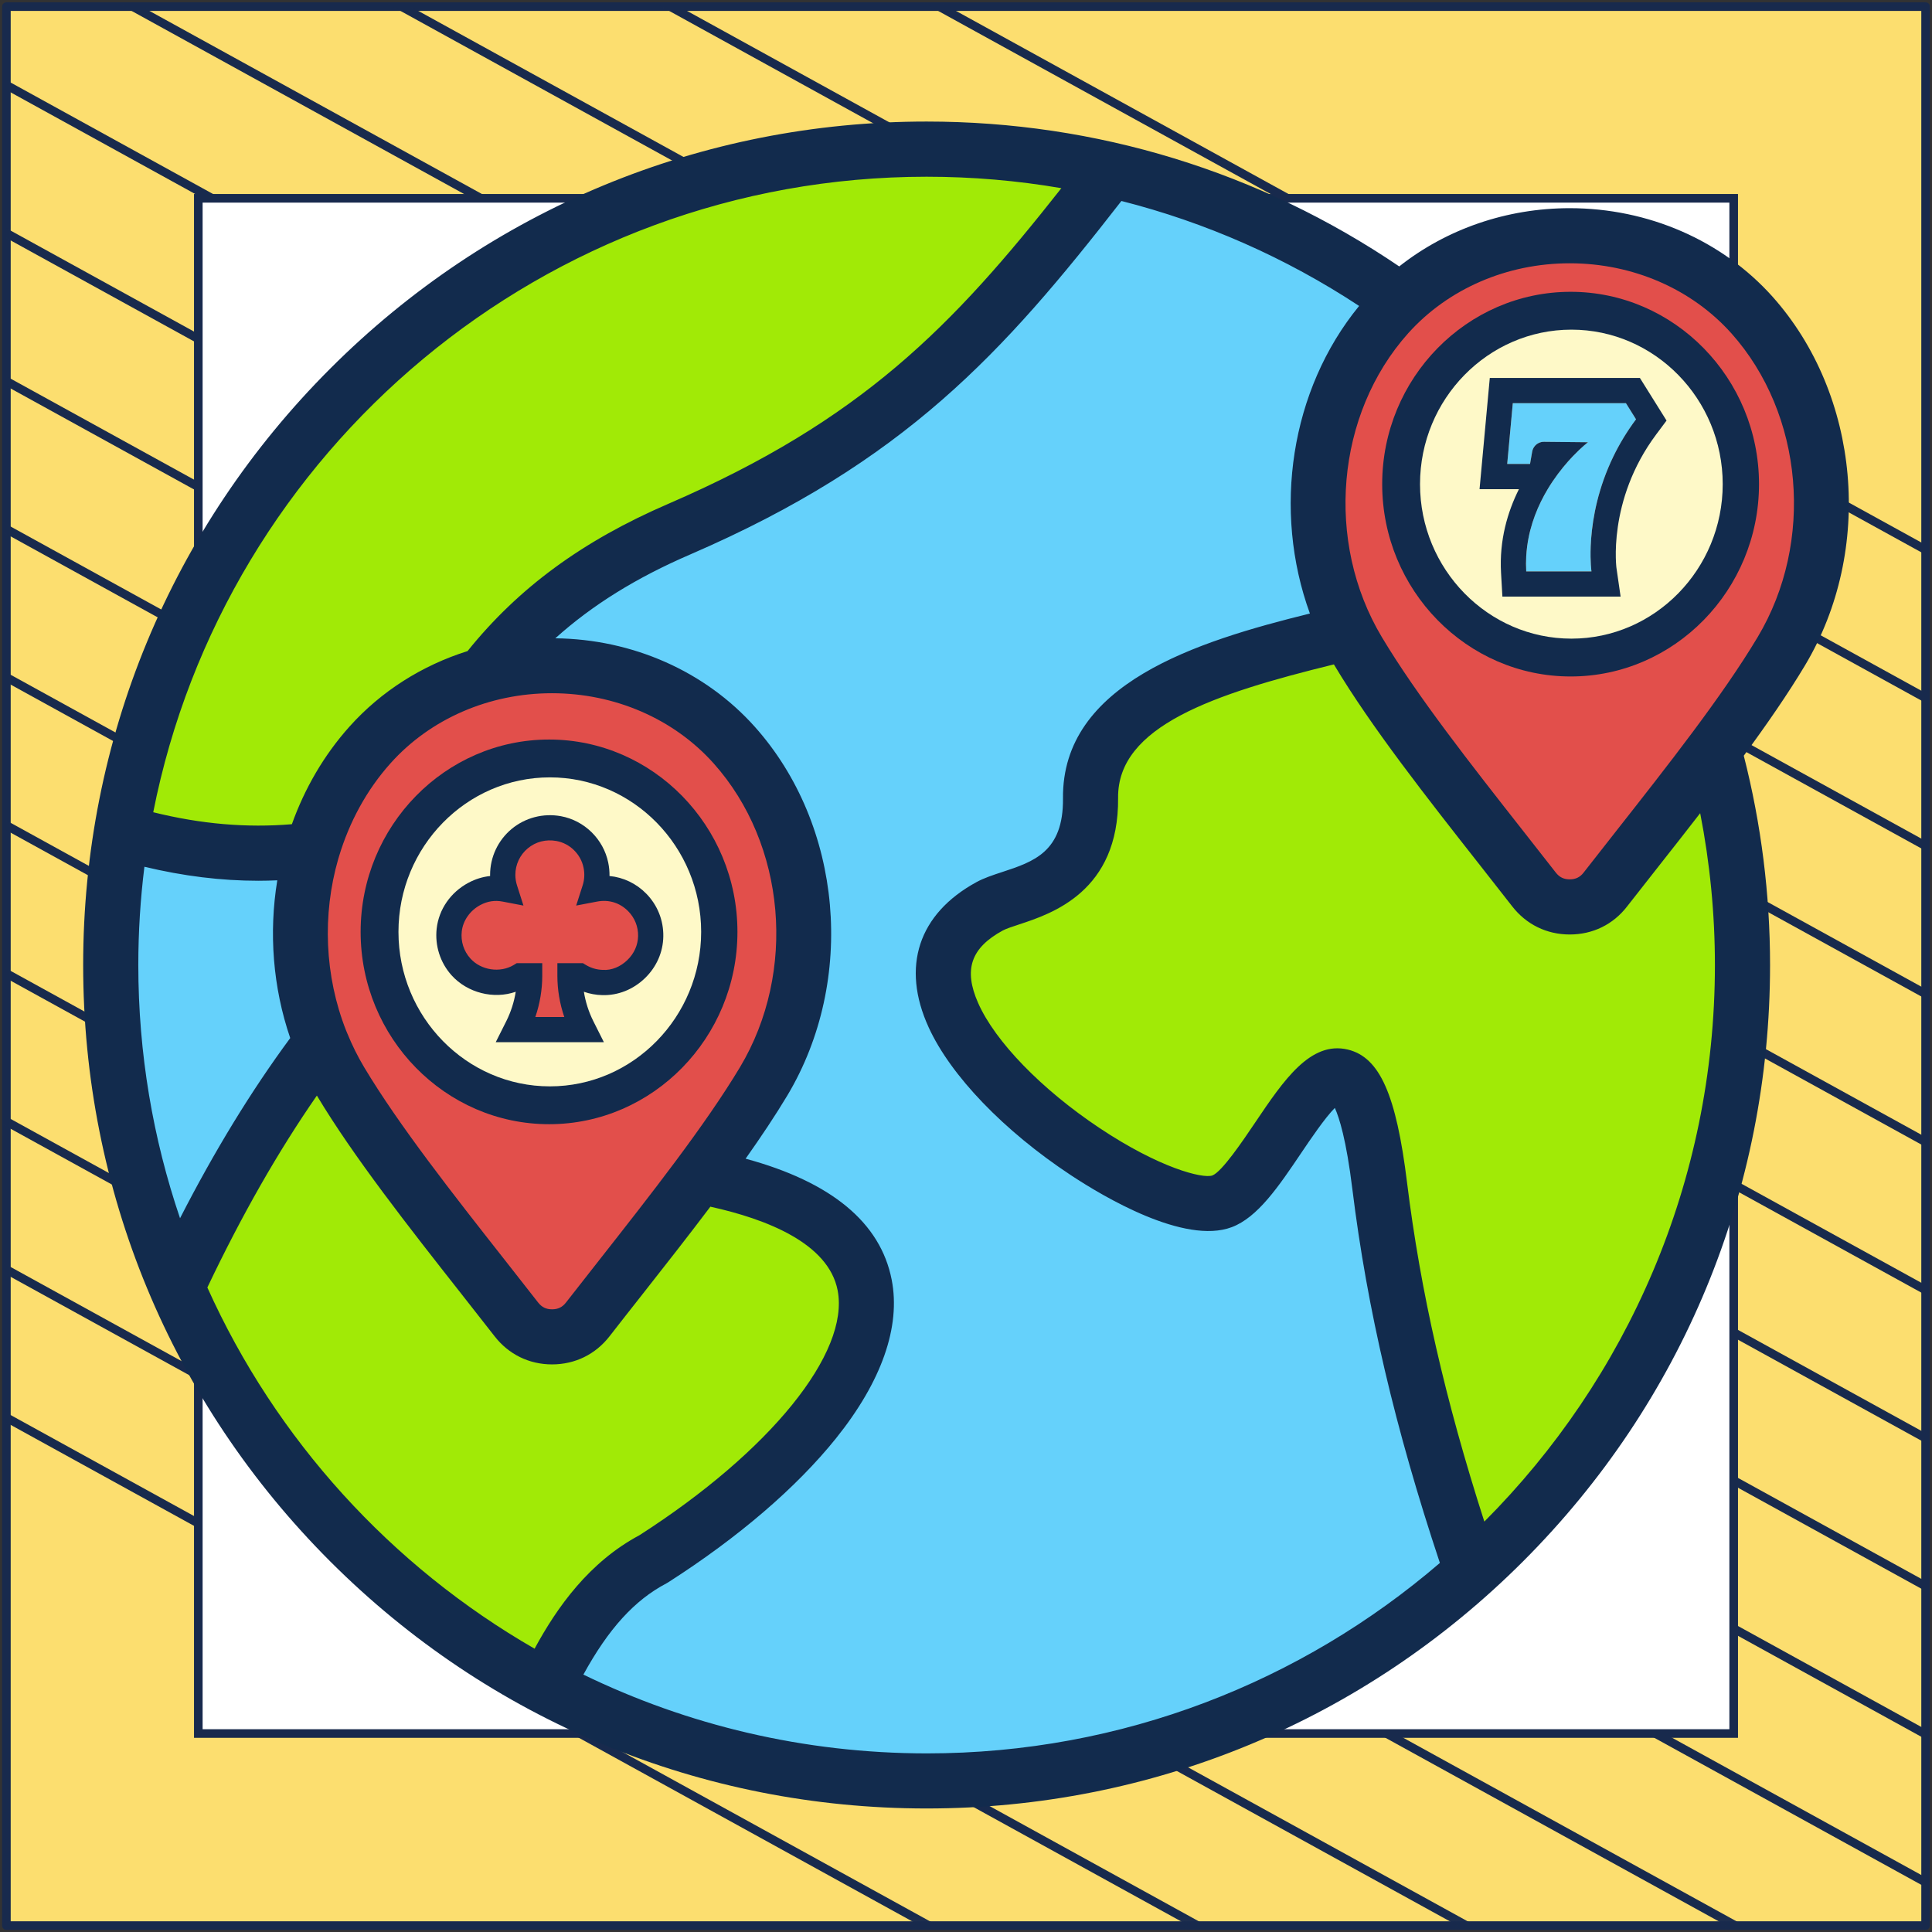
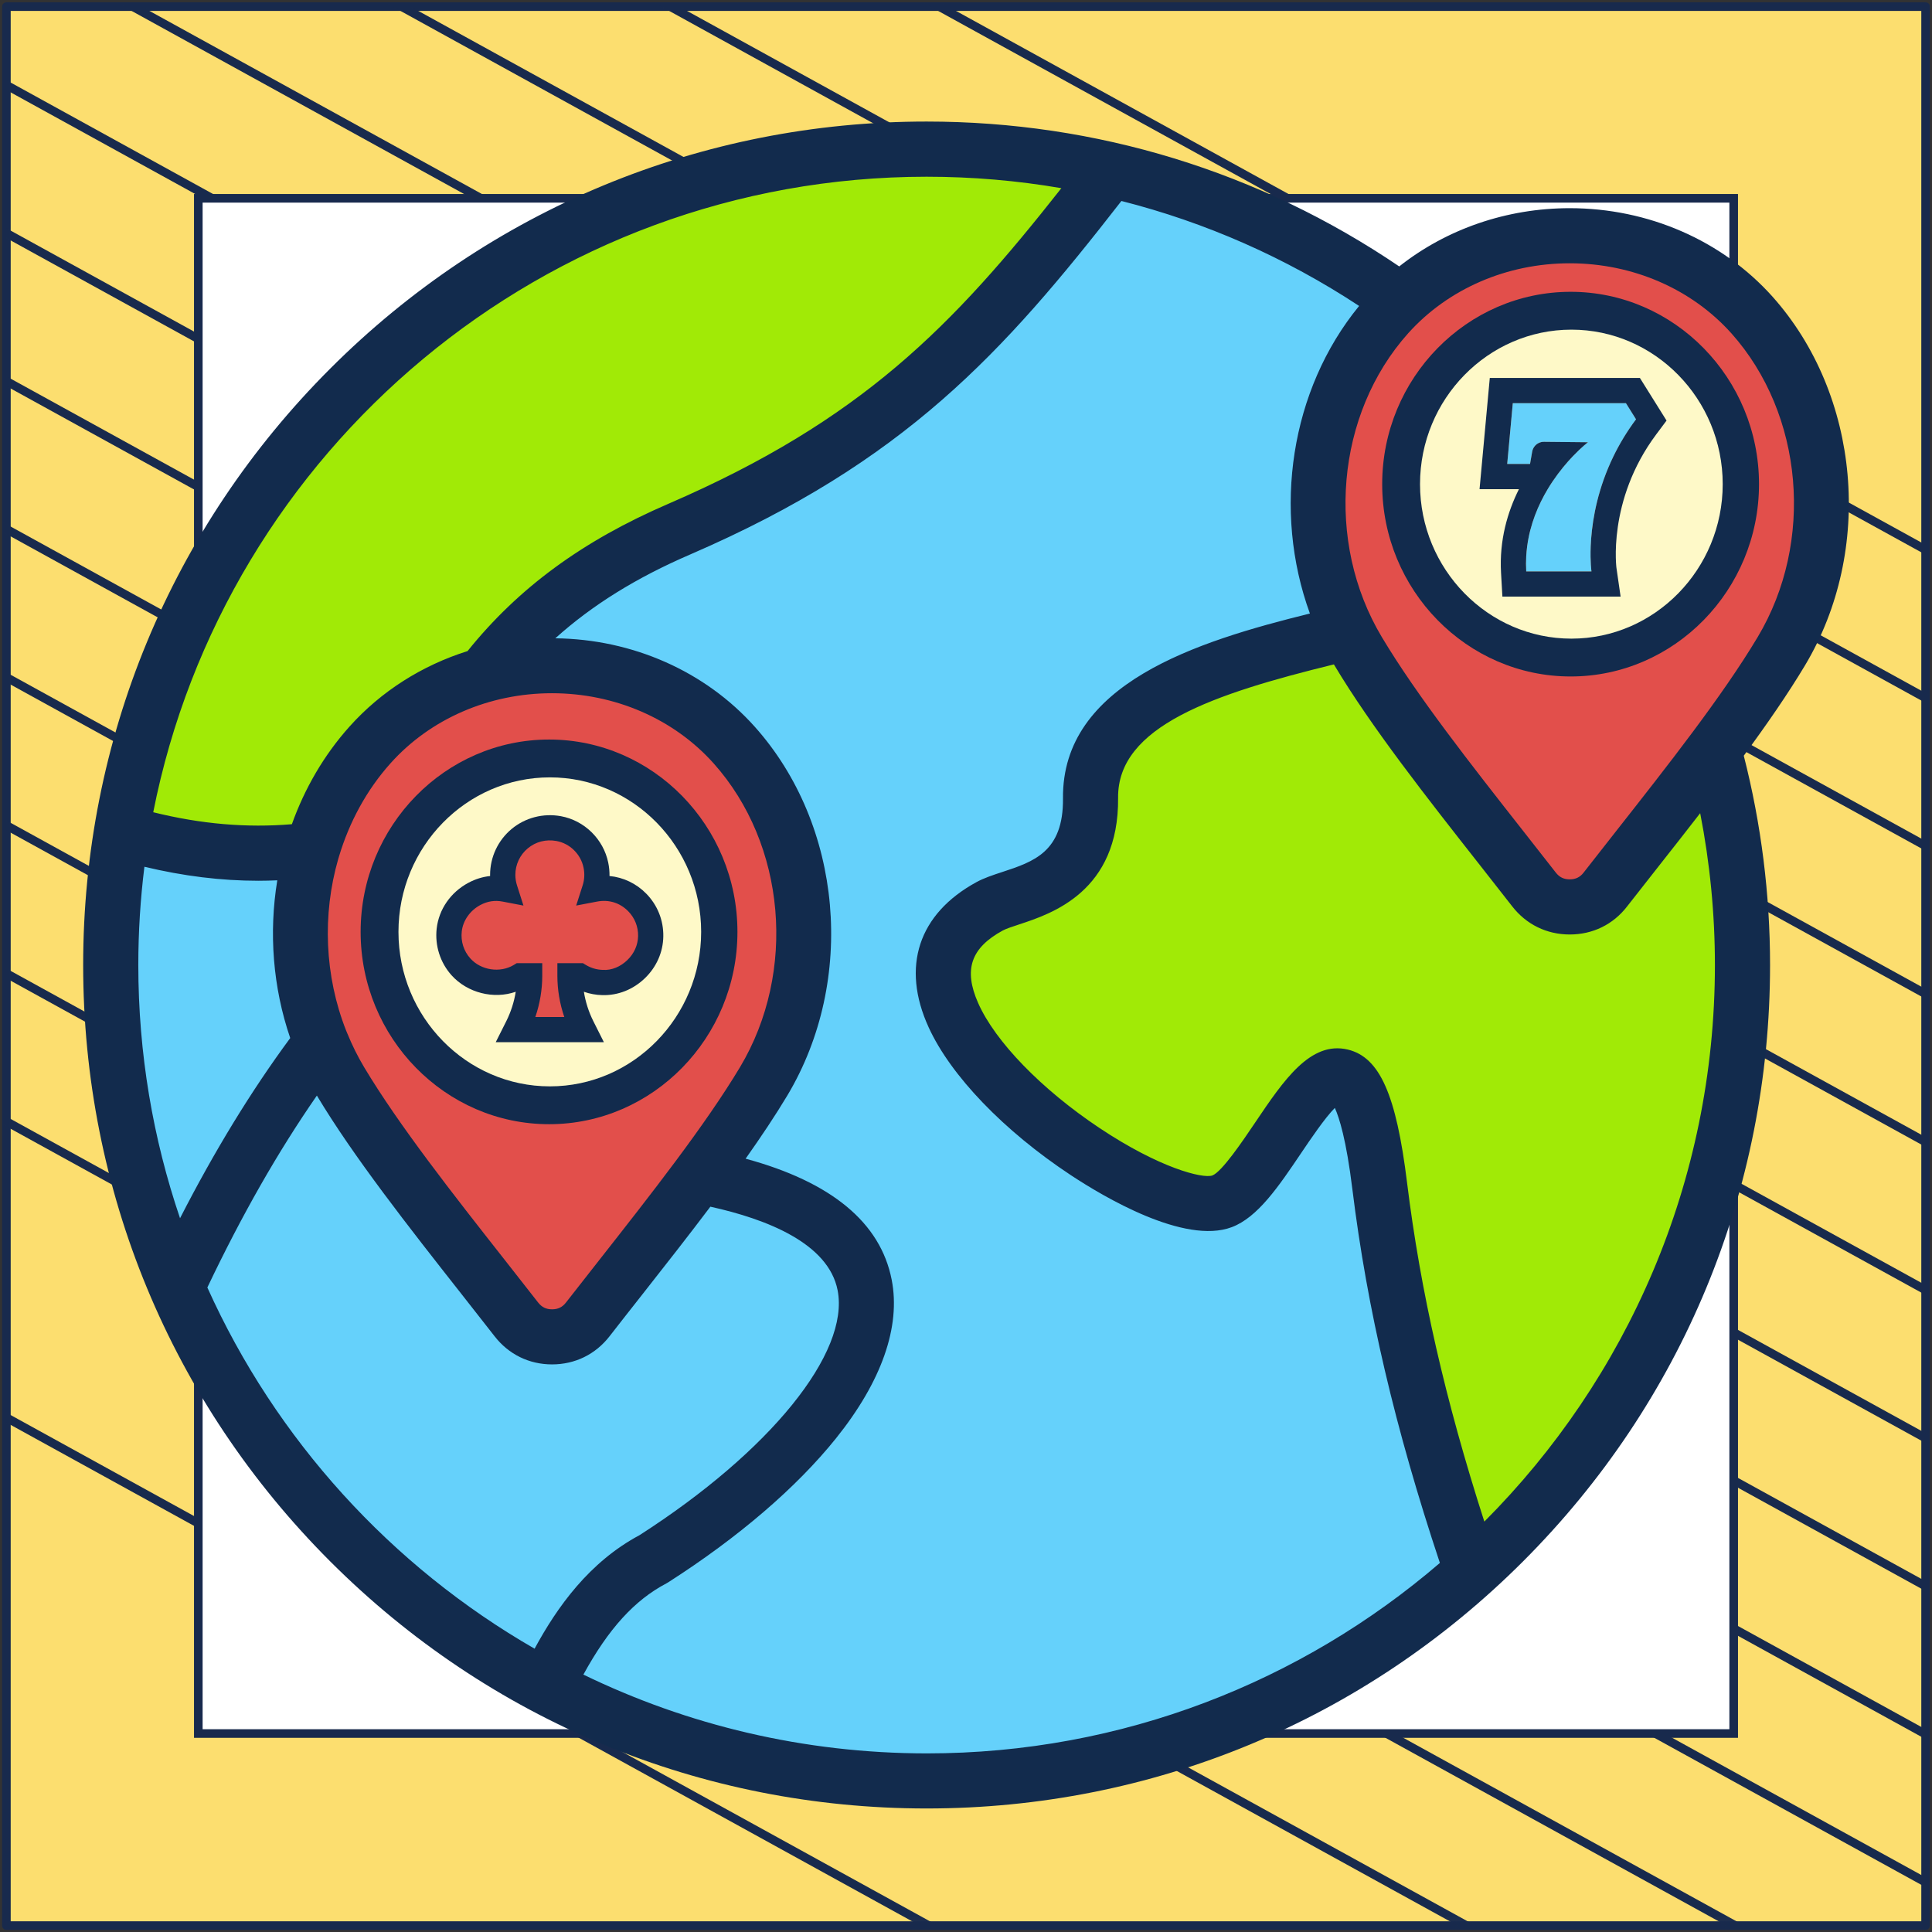
<svg xmlns="http://www.w3.org/2000/svg" width="302" height="302" viewBox="0 0 302 302" fill="none">
  <rect x="0" y="0" width="302" height="302" fill="#333333" stroke="none" />
  <path d="M301 1.038H1V301H301V1.038Z" fill="#FCDE6F" stroke="#182A4D" stroke-width="1.346" stroke-linejoin="round" />
  <mask id="mask0_1_1463" style="mask-type:luminance" maskUnits="userSpaceOnUse" x="1" y="1" width="300" height="300">
    <path d="M301 1H1V300.962H301V1Z" fill="white" />
  </mask>
  <g mask="url(#mask0_1_1463)">
    <path d="M-285.023 64.085L219.795 342.085" stroke="#182A4D" stroke-width="1.346" stroke-miterlimit="10" />
-     <path d="M-263.954 52.544L240.932 330.581" stroke="#182A4D" stroke-width="1.346" stroke-miterlimit="10" />
    <path d="M-242.819 41.04L261.999 319.04" stroke="#182A4D" stroke-width="1.346" stroke-miterlimit="10" />
    <path d="M-221.682 29.536L283.136 307.536" stroke="#182A4D" stroke-width="1.346" stroke-miterlimit="10" />
    <path d="M-200.545 18.032L304.272 296.032" stroke="#182A4D" stroke-width="1.346" stroke-miterlimit="10" />
    <path d="M-179.41 6.528L325.409 284.528" stroke="#182A4D" stroke-width="1.346" stroke-miterlimit="10" />
    <path d="M-158.273 -5.014L346.545 273.024" stroke="#182A4D" stroke-width="1.346" stroke-miterlimit="10" />
    <path d="M-137.205 -16.517L367.613 261.483" stroke="#182A4D" stroke-width="1.346" stroke-miterlimit="10" />
    <path d="M-116.069 -28.021L388.749 249.979" stroke="#182A4D" stroke-width="1.346" stroke-miterlimit="10" />
    <path d="M-94.932 -39.525L409.886 238.475" stroke="#182A4D" stroke-width="1.346" stroke-miterlimit="10" />
    <path d="M-73.796 -51.029L431.023 226.971" stroke="#182A4D" stroke-width="1.346" stroke-miterlimit="10" />
    <path d="M-52.659 -62.533L452.159 215.467" stroke="#182A4D" stroke-width="1.346" stroke-miterlimit="10" />
    <path d="M-31.591 -74.075L473.227 203.963" stroke="#182A4D" stroke-width="1.346" stroke-miterlimit="10" />
    <path d="M-10.454 -85.579L494.364 192.422" stroke="#182A4D" stroke-width="1.346" stroke-miterlimit="10" />
  </g>
  <path d="M271 31H31V270.975H271V31Z" fill="white" stroke="#182A4D" stroke-width="1.346" stroke-miterlimit="10" />
  <path fill-rule="evenodd" clip-rule="evenodd" d="M144.84 278.374C215.081 278.374 272.368 221.087 272.368 150.846C272.368 80.605 215.081 23.318 144.84 23.318C74.599 23.318 17.312 80.605 17.312 150.846C17.312 221.087 74.599 278.374 144.84 278.374Z" fill="#65D1FB" />
-   <path fill-rule="evenodd" clip-rule="evenodd" d="M85.365 263.679C59.694 250.121 39.21 228.046 27.663 201.222C34.148 187.352 41.625 174.101 50.951 162.021C63.295 146.032 69.662 180.597 98.41 182.419C156.145 187.514 137.611 220.995 102.124 243.706C94.454 247.749 89.451 255.151 85.365 263.679Z" fill="#A1EA06" />
  <path fill-rule="evenodd" clip-rule="evenodd" d="M256.579 89.337C266.643 107.574 272.373 128.538 272.373 150.845C272.373 188.505 256.045 222.358 230.078 245.705C223.517 226.46 218.278 206.58 215.674 185.383C210.936 146.937 199.788 184.51 191.028 187.782C179.853 191.955 128.792 155.778 154.684 141.67C158.915 139.363 170.613 139.137 170.462 124.765C170.284 107.013 197.303 102.232 216.024 97.601L256.579 89.337Z" fill="#A1EA06" />
  <path fill-rule="evenodd" clip-rule="evenodd" d="M144.84 23.318C154.727 23.318 164.349 24.445 173.589 26.574C153.708 52.288 139.04 68.498 106.162 82.708C64.373 100.766 70.826 129.413 50.665 132.566C39.609 134.296 29.124 133.084 19 130.081C28.919 69.533 81.484 23.318 144.84 23.318Z" fill="#A1EA06" />
  <path fill-rule="evenodd" clip-rule="evenodd" d="M114.749 116.442C127.256 130.404 129.18 152.609 119.369 169.023C112.561 180.376 101.208 194.262 91.882 206.241C90.491 208.02 88.55 208.963 86.303 208.963C84.038 208.963 82.098 208.014 80.707 206.241C71.397 194.262 60.028 180.381 53.231 169.023C43.565 152.873 45.091 130.668 57.834 116.442C72.648 99.893 99.99 99.952 114.749 116.442Z" fill="#E24F4B" />
  <path fill-rule="evenodd" clip-rule="evenodd" d="M273.839 49.236C286.335 63.198 288.27 85.402 278.443 101.817C271.635 113.17 260.282 127.056 250.956 139.034C249.581 140.813 247.624 141.773 245.377 141.773C243.129 141.773 241.172 140.808 239.797 139.034C230.471 127.056 219.118 113.175 212.31 101.817C202.645 85.666 204.181 63.462 216.914 49.236C231.722 32.687 259.08 32.746 273.839 49.236Z" fill="#E24F4B" />
  <path d="M86.286 119.084C73.715 119.084 62.504 130.307 62.504 142.883C62.504 155.46 73.715 166.683 86.286 166.683C98.868 166.683 110.086 155.46 110.086 142.883C110.086 130.307 98.868 119.084 86.286 119.084ZM86.286 158.063C78.47 158.063 71.118 150.711 71.118 142.883C71.118 135.056 78.465 127.704 86.286 127.704C94.114 127.704 101.466 135.056 101.466 142.883C101.466 150.711 94.114 158.063 86.286 158.063ZM277.058 46.358C277.052 46.352 277.052 46.358 277.058 46.358C269.193 37.576 257.646 32.547 245.376 32.541H245.371C235.512 32.541 226.116 35.803 218.72 41.646C196.871 26.822 171.405 19 144.845 19C109.634 19 76.524 32.714 51.619 57.619C26.714 82.524 13 115.634 13 150.846C13 186.057 26.714 219.167 51.619 244.072C76.524 268.977 109.628 282.691 144.845 282.691C180.063 282.691 213.167 268.977 238.072 244.072C262.977 219.167 276.686 186.057 276.686 150.846C276.686 139.8 275.306 128.803 272.578 118.129C276.173 113.245 279.467 108.485 282.141 104.022C292.939 85.985 290.798 61.732 277.058 46.358ZM144.845 27.625C151.972 27.625 159.007 28.229 165.907 29.415C148.889 51.026 134.695 65.683 104.464 78.756C91.046 84.545 81.041 91.888 73.085 101.774C65.969 104.017 59.57 108.054 54.627 113.58C50.632 118.038 47.624 123.251 45.624 128.835C38.573 129.428 31.431 128.819 23.954 126.965C35.102 70.411 85.068 27.625 144.845 27.625ZM115.676 166.813C110.194 175.945 101.731 186.715 93.548 197.125C91.823 199.324 90.119 201.486 88.48 203.593C87.904 204.337 87.23 204.666 86.286 204.666C85.37 204.666 84.68 204.327 84.109 203.593C82.448 201.464 80.729 199.27 78.977 197.044C70.81 186.661 62.368 175.923 56.918 166.818C55.899 165.115 55.026 163.341 54.282 161.519C54.233 161.379 54.174 161.244 54.109 161.109C50.729 152.549 50.368 142.975 52.864 134.296C52.913 134.156 52.956 134.016 52.993 133.87C54.6 128.512 57.29 123.509 61.042 119.315C67.268 112.356 76.465 108.361 86.276 108.361H86.281C96.103 108.361 105.31 112.356 111.542 119.315C122.846 131.951 124.582 151.924 115.676 166.813ZM22.574 135.487C28.649 136.943 34.557 137.676 40.395 137.676C41.382 137.676 42.363 137.649 43.344 137.606C42.002 145.784 42.649 154.333 45.366 162.263C39.242 170.565 33.56 179.858 28.142 190.429C23.916 177.998 21.62 164.683 21.62 150.84C21.62 145.643 21.948 140.522 22.574 135.487ZM32.412 201.254C37.824 189.885 43.468 179.998 49.533 171.255C55.268 180.823 63.877 191.777 72.206 202.364C73.947 204.58 75.661 206.758 77.311 208.876C79.516 211.712 82.707 213.275 86.292 213.275C89.887 213.275 93.079 211.712 95.284 208.876C96.912 206.779 98.604 204.628 100.324 202.445C103.93 197.858 107.585 193.206 111.04 188.623C119.838 190.559 129.493 194.338 130.932 201.685C132.846 211.475 120.404 226.854 99.957 239.975C92.114 244.169 87.1 251.182 83.564 257.716C61.123 244.805 43.107 225.021 32.412 201.254ZM91.192 261.764C95.111 254.6 99.192 250.126 104.14 247.522C104.248 247.463 104.351 247.404 104.453 247.339C115.423 240.315 124.496 232.531 130.679 224.833C137.811 215.949 140.819 207.378 139.385 200.046C137.638 191.109 129.962 184.758 116.55 181.12C118.954 177.723 121.17 174.408 123.067 171.249C133.865 153.201 131.719 128.949 117.968 113.585C110.216 104.922 98.879 99.914 86.804 99.774C92.594 94.567 99.477 90.297 107.882 86.675C141.401 72.185 156.754 55.263 175.292 31.415C188.44 34.752 200.963 40.266 212.45 47.824C201.701 60.95 198.893 79.796 204.758 95.904C187.038 100.27 165.977 106.857 166.16 124.814C166.241 133.164 161.573 134.695 156.635 136.318C155.19 136.792 153.832 137.239 152.64 137.886C143.557 142.84 140.829 151.115 145.164 160.592C148.614 168.139 156.91 176.769 167.357 183.675C172.462 187.049 185.13 194.602 192.532 191.826C196.602 190.305 199.884 185.438 203.361 180.284C204.833 178.101 207.108 174.732 208.655 173.185C209.334 174.672 210.445 178.128 211.399 185.917C213.701 204.607 218.067 223.237 225.075 244.309C203.502 262.853 175.465 274.082 144.851 274.082C125.622 274.066 107.423 269.646 91.192 261.764ZM268.066 150.846C268.066 184.775 254.282 215.539 232.024 237.846C225.911 218.849 222.04 201.858 219.943 184.855C218.251 171.088 215.658 165.26 210.682 164.063C204.838 162.667 200.645 168.877 196.208 175.459C194.267 178.338 191.017 183.157 189.507 183.745C188.009 184.262 181.281 182.607 171.831 176.3C162.802 170.274 155.541 162.791 152.888 156.764C150.597 151.562 151.756 148.177 156.754 145.449C157.255 145.175 158.306 144.829 159.32 144.495C164.381 142.83 174.915 139.369 174.775 124.717C174.656 113.515 189.696 108.469 208.51 103.855C208.542 103.909 208.574 103.968 208.607 104.022C214.364 113.65 223.016 124.658 231.388 135.304C233.091 137.471 234.768 139.601 236.379 141.676C238.584 144.511 241.781 146.075 245.371 146.075C248.977 146.075 252.174 144.506 254.347 141.681C255.921 139.66 257.559 137.579 259.22 135.471C261.403 132.7 263.602 129.903 265.764 127.11C267.29 134.916 268.066 142.867 268.066 150.846ZM274.745 99.596C269.236 108.804 260.702 119.65 252.449 130.14C250.778 132.258 249.139 134.35 247.538 136.404C246.983 137.121 246.298 137.455 245.376 137.455C244.439 137.455 243.759 137.126 243.182 136.382C241.56 134.296 239.873 132.151 238.164 129.978C229.964 119.542 221.485 108.755 216.003 99.591C207.086 84.702 208.817 64.729 220.116 52.099C226.353 45.145 235.555 41.156 245.371 41.156H245.376C255.198 41.156 264.406 45.145 270.637 52.099C281.925 64.74 283.656 84.713 274.745 99.596ZM245.376 52.864C232.795 52.864 222.563 63.101 222.563 75.678C222.563 88.249 232.795 98.475 245.376 98.475C257.948 98.475 268.174 88.249 268.174 75.678C268.174 63.101 257.948 52.864 245.376 52.864ZM245.376 89.861C237.549 89.861 231.183 83.5 231.183 75.678C231.183 67.85 237.549 61.484 245.376 61.484C253.193 61.484 259.559 67.85 259.559 75.678C259.554 83.5 253.193 89.861 245.376 89.861Z" fill="#122B4D" />
  <path fill-rule="evenodd" clip-rule="evenodd" d="M85.704 160.498C95.904 160.498 104.211 152.18 104.211 141.992C104.211 131.803 95.904 123.486 85.704 123.486C75.521 123.486 67.214 131.803 67.214 141.992C67.214 152.18 75.521 160.498 85.704 160.498Z" fill="#FEF9C8" />
  <path fill-rule="evenodd" clip-rule="evenodd" d="M85.835 175.729C102.047 175.729 115.273 162.216 115.273 145.664C115.273 129.113 102.047 115.6 85.835 115.6C69.597 115.6 56.372 129.113 56.372 145.664C56.372 162.216 69.597 175.729 85.835 175.729Z" fill="#122B4D" />
  <path fill-rule="evenodd" clip-rule="evenodd" d="M85.954 169.814C98.977 169.814 109.6 158.96 109.6 145.664C109.6 132.369 98.977 121.514 85.954 121.514C72.91 121.514 62.286 132.369 62.286 145.664C62.286 158.96 72.91 169.814 85.954 169.814Z" fill="#FEF9C8" />
  <path fill-rule="evenodd" clip-rule="evenodd" d="M245.521 105.743C261.733 105.743 274.959 92.23 274.959 75.679C274.959 59.127 261.733 45.614 245.521 45.614C229.283 45.614 216.057 59.127 216.057 75.679C216.057 92.23 229.283 105.743 245.521 105.743Z" fill="#122B4D" />
  <path fill-rule="evenodd" clip-rule="evenodd" d="M245.639 99.829C258.662 99.829 269.285 88.974 269.285 75.679C269.285 62.383 258.662 51.529 245.639 51.529C232.595 51.529 221.971 62.383 221.971 75.679C221.971 88.974 232.595 99.829 245.639 99.829Z" fill="#FEF9C8" />
  <path d="M94.361 138.862C98.462 138.862 101.775 142.233 101.716 146.354C101.658 150.356 98.207 153.669 94.186 153.59C92.864 153.55 91.622 153.176 90.577 152.527H89.099C89.099 155.305 89.749 158.026 90.971 160.49L91.208 160.944H80.68L80.917 160.49C82.139 158.026 82.789 155.305 82.789 152.527H81.311C80.205 153.197 78.925 153.59 77.525 153.59C73.188 153.59 69.737 149.826 70.209 145.39C70.487 142.983 72.025 140.854 74.174 139.731C75.85 138.824 77.467 138.726 78.925 139.002C78.709 138.292 78.588 137.543 78.588 136.755C78.588 132.24 82.652 128.671 87.325 129.519C90.222 130.052 92.568 132.358 93.14 135.236C93.416 136.577 93.318 137.839 92.961 139.002C93.416 138.922 93.868 138.862 94.361 138.862Z" fill="#E24F4B" />
  <path d="M95.275 136.932C95.286 136.242 95.222 135.544 95.077 134.846C94.326 131.168 91.35 128.248 87.672 127.582C84.912 127.082 82.095 127.812 79.963 129.59C77.833 131.371 76.61 133.983 76.61 136.757C76.61 136.816 76.61 136.878 76.612 136.936C75.457 137.057 74.331 137.404 73.243 137.98C70.455 139.455 68.592 142.14 68.256 145.168C67.965 147.819 68.811 150.471 70.579 152.443C73.055 155.205 77.162 156.234 80.618 155.028C80.362 156.619 79.865 158.172 79.148 159.609L77.489 162.914H94.397L92.742 159.615C92.022 158.174 91.525 156.619 91.269 155.028C92.191 155.351 93.163 155.53 94.149 155.552C96.625 155.619 98.979 154.669 100.803 152.914C102.621 151.164 103.644 148.845 103.685 146.382C103.727 143.859 102.777 141.479 101.01 139.681C99.456 138.1 97.447 137.143 95.275 136.932ZM98.066 150.073C97.005 151.094 95.653 151.698 94.234 151.607C93.299 151.587 92.385 151.322 91.586 150.84L91.117 150.556H87.126V152.528C87.126 154.71 87.497 156.898 88.207 158.969H83.682C84.391 156.898 84.762 154.712 84.762 152.528V150.556H80.772L80.301 150.842C78.174 152.121 75.192 151.683 73.519 149.815C72.485 148.658 72.009 147.161 72.18 145.599C72.367 143.9 73.484 142.315 75.09 141.464C76.21 140.872 77.35 140.693 78.566 140.931L81.823 141.554L80.815 138.394C80.644 137.86 80.557 137.305 80.557 136.753C80.557 135.153 81.263 133.642 82.495 132.613C83.745 131.57 85.338 131.164 86.972 131.458C89.08 131.84 90.787 133.516 91.219 135.632C91.412 136.571 91.363 137.5 91.079 138.39L90.066 141.552L93.325 140.931C95.231 140.565 96.945 141.163 98.198 142.439C99.221 143.479 99.77 144.854 99.744 146.314C99.718 147.721 99.125 149.055 98.066 150.073Z" fill="#122B4D" />
  <path d="M238.572 89.317H248.77C248.77 89.317 247.021 77.212 255.733 65.544L254.158 63.025H236.473L235.598 72.524H239.167L239.499 70.617C239.657 69.708 240.444 69.043 241.371 69.061L248.228 69.13C248.228 69.113 237.872 77.037 238.572 89.317Z" fill="#65D1FB" />
  <path fill-rule="evenodd" clip-rule="evenodd" d="M234.847 93.26L234.635 89.541C234.345 84.438 235.656 80.017 237.43 76.466H231.275L232.876 59.082H256.343L260.506 65.741L258.892 67.903C255.014 73.097 253.466 78.381 252.886 82.373C252.596 84.368 252.551 86.026 252.575 87.16C252.587 87.726 252.616 88.157 252.64 88.432C252.652 88.569 252.663 88.666 252.669 88.721C252.67 88.731 252.671 88.74 252.672 88.748C252.673 88.757 252.674 88.763 252.675 88.767L253.324 93.26H234.847ZM248.228 69.13C248.214 69.135 247.224 69.892 245.882 71.295C245.404 71.794 244.882 72.375 244.344 73.033C243.8 73.697 243.241 74.439 242.693 75.255C242.433 75.642 242.175 76.046 241.923 76.466C240.453 78.921 239.18 81.924 238.721 85.374C238.653 85.886 238.602 86.408 238.572 86.939C238.528 87.712 238.526 88.505 238.572 89.317H248.77C248.77 89.317 248.554 87.821 248.652 85.374C248.772 82.377 249.364 77.954 251.401 73.105C251.637 72.542 251.894 71.973 252.171 71.4C253.102 69.475 254.27 67.503 255.733 65.544L254.158 63.025H236.473L235.598 72.524H239.167L239.499 70.617C239.547 70.341 239.652 70.088 239.802 69.87C240.146 69.367 240.725 69.048 241.371 69.06L248.228 69.13Z" fill="#122B4D" />
</svg>